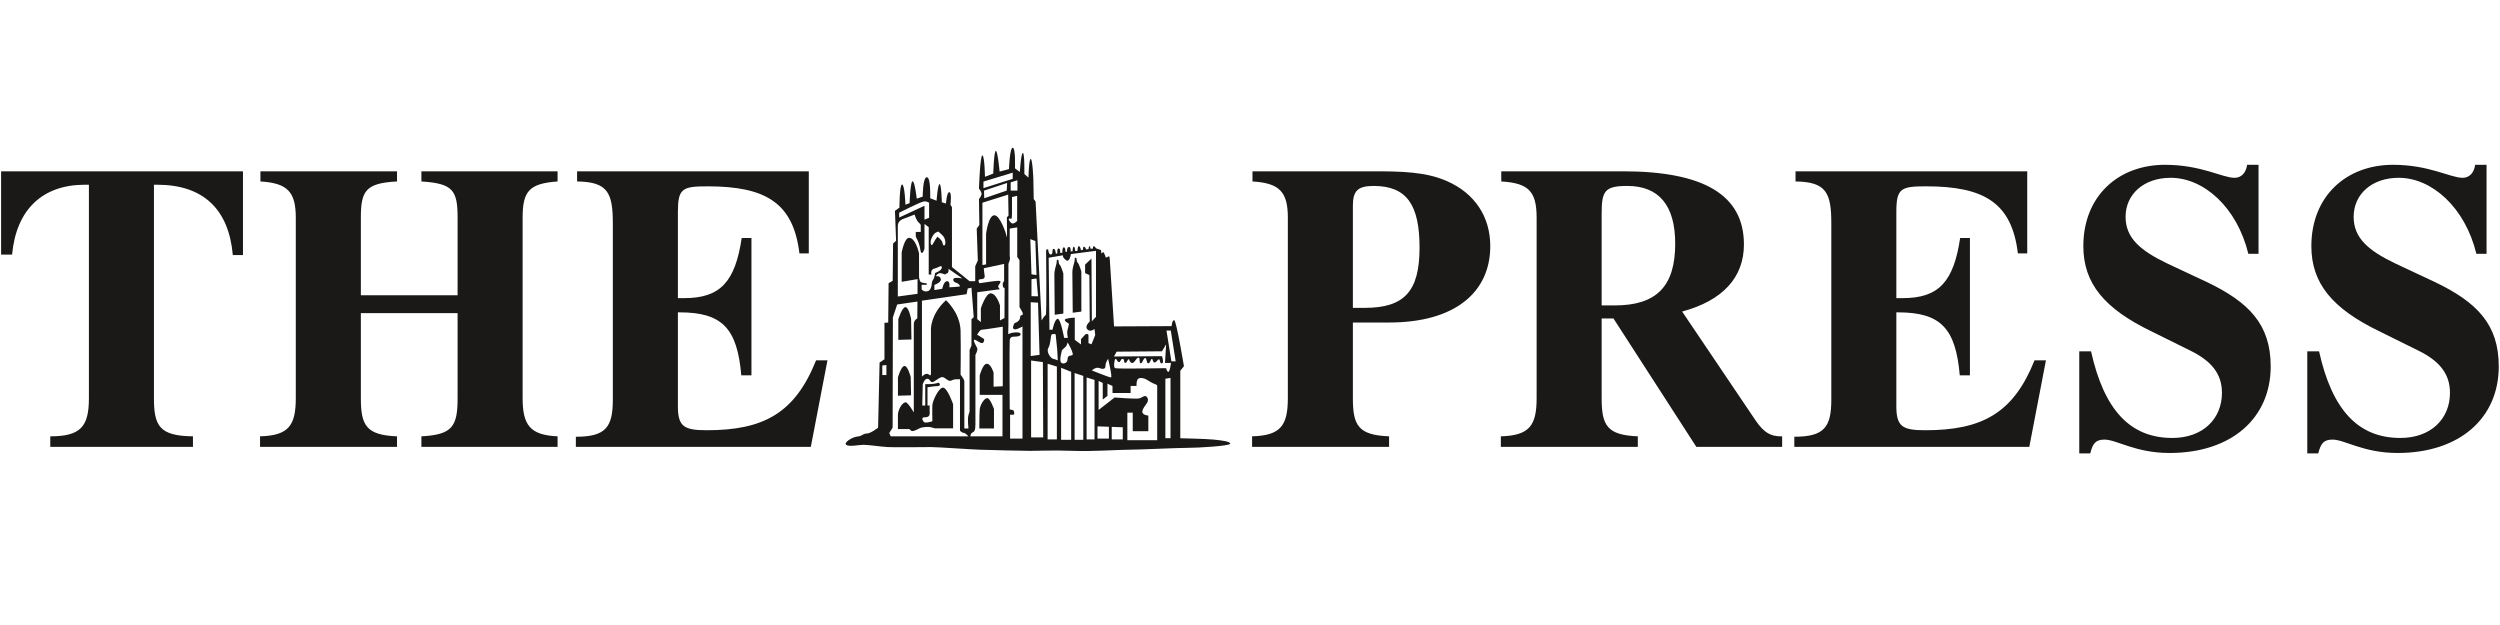
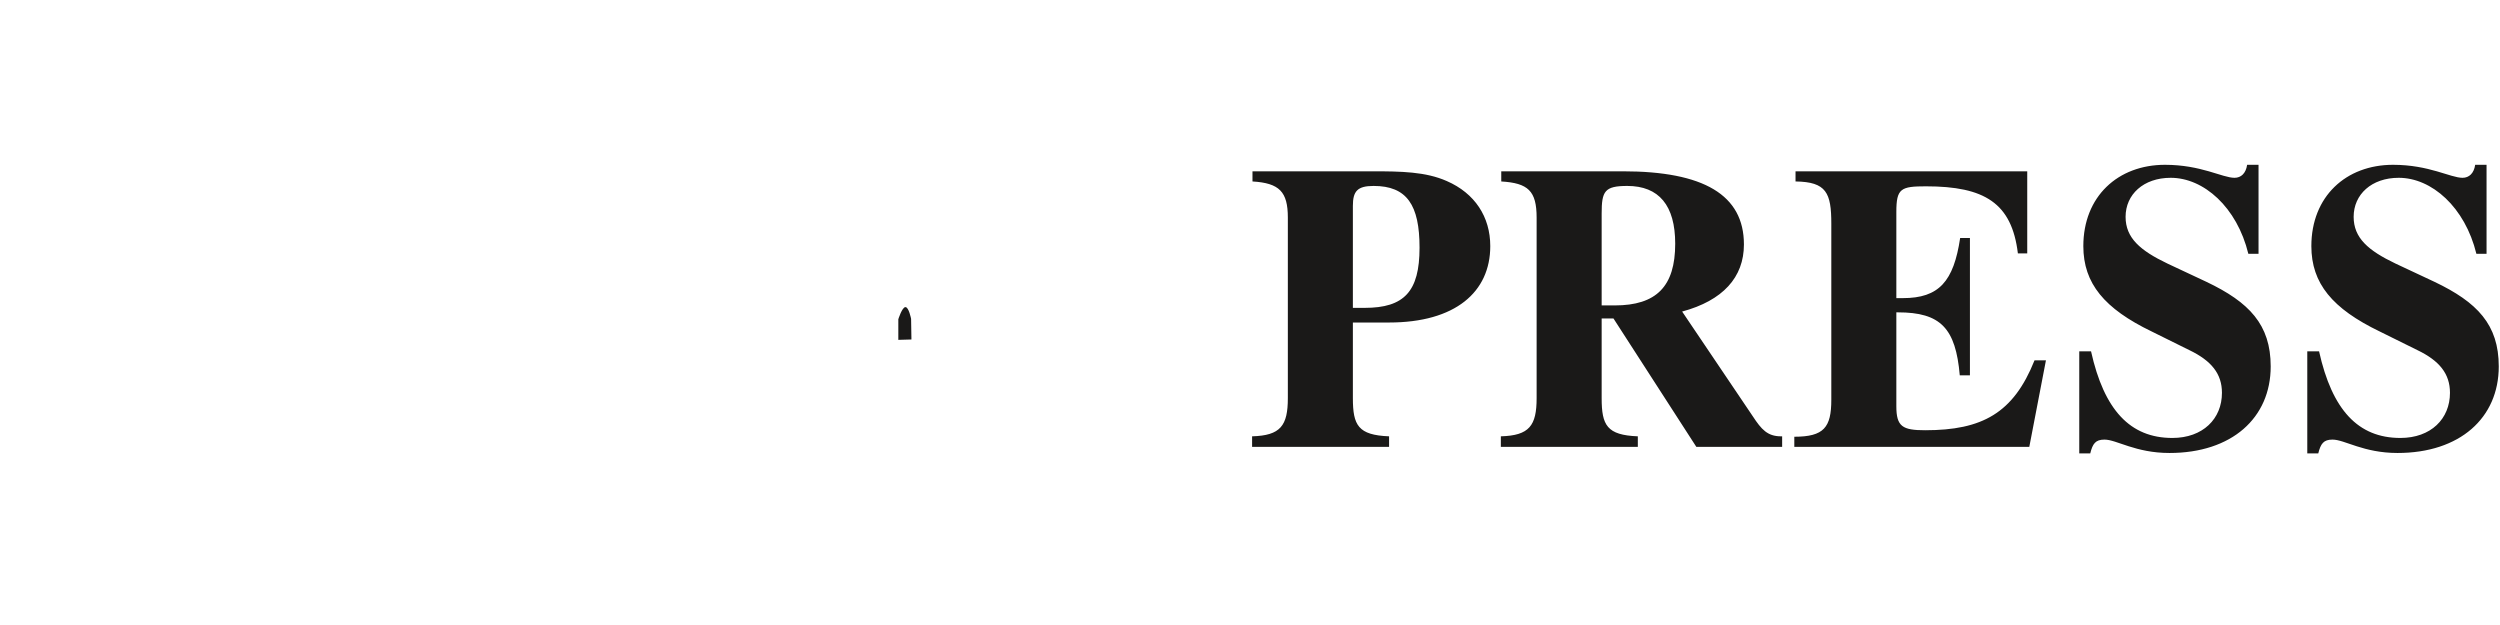
<svg xmlns="http://www.w3.org/2000/svg" width="240px" height="60px" viewBox="0 0 240 60">
  <title>Mastheads/YorkPress</title>
  <g id="Mastheads/YorkPress" stroke="none" stroke-width="1" fill="none" fill-rule="evenodd">
    <g id="york-press" transform="translate(0, 14)" fill="#1A1918" fill-rule="nonzero">
-       <path d="M55.283,27.928 C58.131,27.928 58.832,27.029 58.832,24.375 L58.832,7.48 C58.832,4.512 58.365,3.46 55.4,3.42 L55.4,2.445 L77.644,2.445 L77.644,10.327 L76.746,10.327 C76.159,5.49 73.544,3.888 67.926,3.888 C65.506,3.888 65.078,4.085 65.078,6.348 L65.078,14.62 L65.703,14.62 C69.175,14.62 70.58,13.022 71.204,8.845 L72.139,8.845 L72.139,22.035 L71.164,22.035 C70.774,17.508 69.332,15.986 65.232,15.986 L65.078,15.986 L65.078,25 C65.078,26.949 65.663,27.303 67.849,27.303 C73.311,27.303 76.315,25.664 78.345,20.59 L79.437,20.59 L77.838,28.902 L55.283,28.902 L55.283,27.928 Z M24.964,27.888 C27.694,27.811 28.396,26.872 28.396,24.219 L28.396,6.892 C28.396,4.395 27.578,3.577 25.001,3.42 L25.001,2.445 L38.114,2.445 L38.114,3.42 C35.109,3.577 34.642,4.318 34.642,6.892 L34.642,14.347 L43.929,14.347 L43.929,6.892 C43.929,4.238 43.459,3.614 40.454,3.42 L40.454,2.445 L53.528,2.445 L53.528,3.42 C50.797,3.614 50.172,4.358 50.172,6.892 L50.172,24.219 C50.172,26.796 50.873,27.771 53.528,27.888 L53.528,28.902 L40.454,28.902 L40.454,27.888 C43.422,27.731 43.929,26.949 43.929,24.219 L43.929,16.063 L34.642,16.063 L34.642,24.219 C34.642,26.832 35.149,27.771 38.114,27.888 L38.114,28.902 L24.964,28.902 L24.964,27.888 Z M18.524,27.888 L18.524,28.902 L4.826,28.902 L4.826,27.888 C7.754,27.888 8.535,26.949 8.535,24.219 L8.535,3.734 L8.145,3.734 C4.049,3.734 1.551,6.151 1.161,10.444 L0.106,10.444 L0.106,2.445 L23.325,2.445 L23.325,10.484 L22.35,10.484 C21.959,6.034 19.462,3.734 15.092,3.734 L14.778,3.734 L14.778,24.219 C14.778,26.913 15.326,27.848 18.524,27.888 L18.524,27.888 Z" id="Fill-1" />
      <path d="M87.498,18.59 L86.239,18.626 L86.239,16.647 C86.239,16.647 86.6,15.482 86.924,15.482 C87.248,15.482 87.465,16.607 87.465,16.607 L87.498,18.59 Z M221.499,19.731 L222.631,19.731 C223.88,25.35 226.377,28.044 230.436,28.044 C233.364,28.044 235.197,26.211 235.197,23.711 C235.197,21.878 234.182,20.63 232.076,19.615 L228.447,17.819 C223.92,15.635 221.89,13.215 221.89,9.626 C221.89,4.865 225.208,1.821 229.735,1.821 C233.207,1.821 235.237,3.069 236.405,3.069 C237.03,3.069 237.5,2.639 237.617,1.821 L238.709,1.821 L238.709,10.367 L237.734,10.367 C236.639,5.88 233.441,3.069 230.279,3.069 C227.665,3.069 225.95,4.669 225.95,6.815 C225.95,8.845 227.352,10.053 229.969,11.302 L233.715,13.058 C237.811,15.011 239.881,17.158 239.881,21.177 C239.881,26.131 236.135,29.486 230.163,29.486 C226.884,29.486 225.091,28.201 223.92,28.201 C223.062,28.201 222.788,28.591 222.554,29.526 L221.499,29.526 L221.499,19.731 Z M199.609,19.731 L200.741,19.731 C201.99,25.35 204.487,28.044 208.546,28.044 C211.471,28.044 213.307,26.211 213.307,23.711 C213.307,21.878 212.292,20.63 210.182,19.615 L206.556,17.819 C202.03,15.635 200,13.215 200,9.626 C200,4.865 203.315,1.821 207.842,1.821 C211.317,1.821 213.344,3.069 214.516,3.069 C215.14,3.069 215.607,2.639 215.724,1.821 L216.819,1.821 L216.819,10.367 L215.841,10.367 C214.749,5.88 211.551,3.069 208.389,3.069 C205.775,3.069 204.056,4.669 204.056,6.815 C204.056,8.845 205.462,10.053 208.076,11.302 L211.821,13.058 C215.921,15.011 217.987,17.158 217.987,21.177 C217.987,26.131 214.242,29.486 208.273,29.486 C204.994,29.486 203.198,28.201 202.03,28.201 C201.169,28.201 200.895,28.591 200.664,29.526 L199.609,29.526 L199.609,19.731 Z M172.254,27.927 C175.102,27.927 175.806,27.029 175.806,24.375 L175.806,7.479 C175.806,4.512 175.336,3.46 172.371,3.42 L172.371,2.445 L194.615,2.445 L194.615,10.327 L193.717,10.327 C193.133,5.49 190.519,3.887 184.897,3.887 C182.48,3.887 182.049,4.084 182.049,6.348 L182.049,14.62 L182.674,14.62 C186.146,14.62 187.551,13.021 188.175,8.845 L189.113,8.845 L189.113,22.035 L188.138,22.035 C187.748,17.508 186.302,15.986 182.206,15.986 L182.049,15.986 L182.049,24.999 C182.049,26.953 182.634,27.303 184.82,27.303 C190.285,27.303 193.29,25.664 195.316,20.589 L196.411,20.589 L194.812,28.902 L172.254,28.902 L172.254,27.927 Z M167.417,9.469 C167.417,12.63 165.387,14.854 161.485,15.909 L168.275,25.974 C169.093,27.223 169.68,27.887 170.969,27.887 L171.086,27.887 L171.086,28.902 L162.85,28.902 L154.891,16.57 L153.759,16.57 L153.759,24.218 C153.759,26.836 154.267,27.77 157.231,27.887 L157.231,28.902 L144.081,28.902 L144.081,27.887 C146.812,27.81 147.516,26.872 147.516,24.218 L147.516,6.892 C147.516,4.318 146.695,3.577 144.121,3.42 L144.121,2.445 L155.786,2.445 C163.554,2.445 167.417,4.709 167.417,9.469 L167.417,9.469 Z M155.008,15.321 C159.027,15.321 160.82,13.488 160.82,9.392 C160.82,5.723 159.261,3.85 156.216,3.85 C154.033,3.85 153.759,4.358 153.759,6.501 L153.759,15.321 L155.008,15.321 Z M138.89,3.38 C141.584,4.552 143.066,6.815 143.066,9.626 C143.066,14.033 139.711,16.961 133.351,16.961 L129.876,16.961 L129.876,24.218 C129.876,26.836 130.384,27.77 133.351,27.887 L133.351,28.902 L120.201,28.902 L120.201,27.887 C122.932,27.81 123.633,26.872 123.633,24.218 L123.633,6.892 C123.633,4.395 122.815,3.577 120.238,3.42 L120.238,2.445 L131.712,2.445 C134.52,2.445 136.864,2.485 138.89,3.38 L138.89,3.38 Z M131.008,15.555 C134.794,15.555 136.276,13.996 136.276,9.779 C136.276,5.683 135.067,3.85 131.866,3.85 C130.307,3.85 129.876,4.358 129.876,5.76 L129.876,15.555 L131.008,15.555 Z" id="Fill-3" />
-       <path d="M102.982,16.023 L103.81,15.91 L103.81,12.064 C103.81,12.064 103.593,11.326 103.45,11.209 C103.306,11.092 103.413,10.742 103.269,10.742 C103.126,10.742 103.2,10.819 103.163,11.052 C103.126,11.286 102.946,11.673 102.946,12.181 C102.946,12.685 102.982,16.023 102.982,16.023 L102.982,16.023 Z M101.253,16.217 L102.081,16.103 L102.081,12.257 C102.081,12.257 101.867,11.52 101.72,11.403 C101.577,11.286 101.687,10.935 101.543,10.935 C101.397,10.935 101.47,11.015 101.433,11.246 C101.397,11.48 101.22,11.87 101.22,12.374 C101.22,12.879 101.253,16.217 101.253,16.217 L101.253,16.217 Z M94.015,27.134 L95.421,27.134 L95.421,25.267 C95.421,25.267 95.06,24.219 94.773,24.219 C94.486,24.219 94.089,24.88 94.052,25.307 C94.015,25.735 94.015,27.134 94.015,27.134 L94.015,27.134 Z M87.462,23.952 L86.204,23.989 L86.204,22.226 C86.204,22.226 86.51,21.131 86.834,21.131 C87.158,21.131 87.429,22.193 87.429,22.193 L87.462,23.952 Z" id="Fill-5" />
-       <path d="M116.489,28.198 C115.751,28.125 113.308,28.072 113.308,28.072 L113.308,21.592 L113.658,21.157 C113.658,21.157 112.93,16.764 112.727,16.738 C112.526,16.711 112.476,17.308 112.476,17.308 L106.948,17.335 L106.554,11.116 C106.554,11.116 106.537,10.755 106.504,10.645 C106.471,10.538 106.32,10.702 106.203,10.718 C106.087,10.735 106.137,10.521 106.05,10.448 C105.966,10.375 106.05,10.284 105.966,10.231 C105.883,10.178 105.733,10.338 105.733,10.338 C105.733,10.338 105.716,9.994 105.666,9.994 C105.616,9.994 105.212,9.834 105.212,9.834 C105.212,9.834 105.112,9.653 105.012,9.633 C104.911,9.617 104.911,9.867 104.911,9.867 L104.695,9.887 C104.695,9.887 104.661,9.633 104.594,9.633 C104.528,9.633 104.494,9.924 104.494,9.924 L104.257,9.941 C104.257,9.941 104.207,9.707 104.074,9.687 C103.94,9.67 103.973,9.977 103.973,9.977 L103.773,10.014 C103.773,10.014 103.706,9.633 103.573,9.633 C103.436,9.633 103.436,10.087 103.436,10.087 L103.219,10.104 C103.219,10.104 103.202,9.687 103.085,9.687 C102.969,9.687 102.969,10.121 102.969,10.121 L102.785,10.141 C102.785,10.141 102.818,9.707 102.618,9.707 C102.414,9.707 102.431,10.157 102.431,10.157 L102.281,10.178 C102.281,10.178 102.297,9.743 102.131,9.743 C101.964,9.743 101.981,10.268 101.981,10.268 L101.78,10.284 C101.78,10.284 101.813,9.85 101.627,9.85 C101.443,9.85 101.51,10.321 101.51,10.321 L101.363,10.354 C101.363,10.354 101.326,9.887 101.146,9.887 C100.965,9.887 101.109,10.238 100.965,10.394 C100.822,10.548 100.642,10.278 100.642,10.044 C100.642,9.81 100.425,10.004 100.425,10.004 C100.425,10.004 100.498,16.257 100.391,16.257 C100.281,16.257 99.994,16.764 99.994,16.764 L99.416,5.344 L99.236,5.11 L99.203,3.207 C99.203,3.207 99.129,1.264 98.949,1.264 C98.769,1.264 98.732,3.05 98.732,3.05 L98.338,2.703 C98.338,2.703 98.375,0.683 98.195,0.683 C98.014,0.683 97.904,2.509 97.904,2.509 L97.437,2.159 C97.437,2.159 97.51,0.179 97.22,0.179 C96.933,0.179 96.863,2.235 96.863,2.235 L95.961,2.469 C95.961,2.469 95.781,0.489 95.601,0.489 C95.42,0.489 95.35,2.663 95.35,2.663 L94.556,2.973 C94.556,2.973 94.522,0.917 94.305,0.917 C94.088,0.917 93.981,4.102 93.981,4.102 C93.981,4.102 94.195,4.372 94.232,4.565 C94.269,4.759 93.981,5.11 93.981,5.11 L94.018,7.597 L93.765,7.944 L93.871,11.015 L93.621,11.556 L93.621,12.995 L93.08,12.995 L91.388,11.636 L91.388,5.888 L91.244,5.654 C91.244,5.654 91.388,4.449 91.137,4.449 C90.883,4.449 90.813,5.537 90.813,5.537 L90.416,5.42 C90.416,5.42 90.379,3.674 90.199,3.674 C90.022,3.674 89.912,5.267 89.912,5.267 L89.301,5.033 C89.301,5.033 89.371,3.013 88.977,3.013 C88.58,3.013 88.58,4.876 88.58,4.876 L88.006,5.073 C88.006,5.073 87.822,3.401 87.608,3.401 C87.391,3.401 87.321,5.497 87.321,5.497 L86.924,5.654 C86.924,5.654 86.851,3.711 86.6,3.711 C86.347,3.711 86.347,5.928 86.347,5.928 L85.916,6.238 L86.023,9.112 L85.735,9.383 L85.699,12.955 L85.305,13.189 L85.268,16.958 L84.908,16.995 L84.908,20.493 L84.44,20.804 L84.297,27.057 C84.297,27.057 83.582,27.618 83.215,27.618 C82.845,27.618 82.778,27.871 82.31,27.908 C81.84,27.945 80.968,28.485 81.235,28.702 C81.506,28.919 82.444,28.702 82.911,28.702 C83.382,28.702 84.554,28.883 85.225,28.919 C85.896,28.956 88.71,28.919 89.381,28.919 C90.049,28.919 93.033,29.136 94.072,29.173 C95.11,29.21 98.328,29.283 98.896,29.283 C99.466,29.283 101.243,29.21 103.052,29.283 C104.861,29.354 107.342,29.173 108.347,29.173 C109.352,29.173 112.97,28.993 114.009,28.993 C115.047,28.993 118.065,28.813 118.098,28.596 C118.132,28.378 117.227,28.269 116.489,28.198 L116.489,28.198 Z M84.701,21.084 L85.094,21.044 L85.094,22.005 L84.701,22.005 L84.701,21.084 Z M84.684,23.287 L85.125,23.287 L85.125,22.273 L84.684,22.273 L84.684,23.287 Z M84.631,24.997 L85.158,24.997 L85.158,23.758 L84.631,23.758 L84.631,24.997 Z M84.597,27.134 L85.195,27.134 L85.195,25.541 L84.597,25.541 L84.597,27.134 Z M97.674,3.304 L97.674,4.295 L97.026,4.295 L97.026,3.507 L97.674,3.304 Z M97.647,4.799 L97.647,7.206 C97.647,7.206 97.293,7.597 97.076,7.403 C96.863,7.206 96.762,6.979 96.909,6.979 C97.053,6.979 97.15,7.17 97.15,6.549 L97.15,4.916 L97.647,4.799 Z M94.412,3.43 L97.22,2.576 L97.22,3.167 L94.412,4.062 L94.412,3.43 Z M96.682,3.564 L96.646,4.295 L94.486,5.033 L94.466,4.302 L96.682,3.564 Z M90.89,12.257 C91.141,12.18 91.047,11.803 91.047,11.803 L92.393,12.728 C92.393,12.728 91.555,12.568 91.518,12.802 C91.481,13.035 91.708,13.129 91.852,13.165 C91.995,13.205 92.239,13.462 92.129,13.499 C92.022,13.539 91.134,13.579 91.134,13.579 C91.134,13.579 91.244,12.992 90.92,12.992 C90.596,12.992 90.453,13.726 90.453,13.726 L89.702,13.847 L89.702,13.349 C89.702,13.349 90.42,13.112 90.313,12.765 C90.206,12.414 89.838,12.528 89.838,12.528 C89.838,12.528 90.019,12.104 90.453,12.257 C90.883,12.414 90.636,12.334 90.89,12.257 L90.89,12.257 Z M89.815,8.345 C90.106,8.191 90.069,8.228 90.069,8.228 C90.069,8.228 90.286,8.385 90.536,8.655 C90.79,8.929 90.823,9.56 90.643,9.56 C90.463,9.56 90.536,9.366 90.429,9.169 C90.319,8.976 89.995,8.725 89.995,8.725 C89.995,8.725 89.815,8.939 89.635,9.286 C89.455,9.637 89.421,9.52 89.421,9.52 C89.168,9.286 89.528,8.502 89.815,8.345 L89.815,8.345 Z M86.32,6.418 C86.32,6.418 88.393,5.363 88.703,5.337 C89.014,5.313 89.194,5.467 89.194,5.467 L89.194,6.906 L88.75,7.086 L88.75,5.754 L86.32,6.882 L86.32,6.418 Z M86.19,7.677 C86.19,7.163 86.727,7.009 86.727,7.009 L87.799,6.599 C87.799,6.599 87.966,7.163 88.203,7.37 C88.443,7.573 88.393,7.65 88.393,7.65 L88.393,8.268 L87.915,8.268 L87.915,8.732 C87.915,8.732 88.036,8.912 88.203,9.349 C88.37,9.787 88.323,10.171 88.466,10.274 C88.61,10.378 88.75,9.864 88.75,9.864 L88.75,7.497 L89.157,7.807 L89.157,12.358 L89.418,12.358 L89.394,12.204 C89.371,12.05 89.465,11.82 89.752,11.767 C90.039,11.717 90.416,11.372 90.416,11.68 C90.416,11.987 89.772,12.204 89.772,12.204 C89.772,12.204 89.722,12.671 89.578,12.852 C89.434,13.032 89.438,13.359 89.438,13.359 C89.438,13.359 89.381,13.92 89,13.97 C88.62,14.02 88.476,13.77 88.476,13.77 L88.476,13.339 L88.967,13.339 L88.967,13.205 C88.967,13.205 88.47,13.162 88.373,13.058 C88.279,12.955 88.229,12.621 88.229,12.621 L88.226,10.324 C88.156,10.017 87.842,8.832 87.271,8.832 C86.817,8.832 86.56,10.247 86.56,10.247 L86.56,13.052 L88.083,12.795 L88.083,14.207 L86.19,14.464 L86.19,7.677 Z M85.512,27.891 L85.368,27.578 L85.692,27.05 L85.716,16.47 L86.129,15.232 L88.076,14.948 L88.059,16.574 C88.059,16.574 87.725,16.701 87.725,17.138 L87.725,19.866 L87.725,25.598 C87.725,25.598 87.174,24.623 86.941,24.623 C86.6,24.623 86.2,25.367 86.2,25.828 L86.2,27.193 L87.305,27.193 C87.305,27.193 87.471,27.387 87.568,27.387 C87.662,27.387 87.902,27.327 88.213,27.147 C88.523,26.966 89.181,26.96 89.371,27.013 C89.561,27.063 89.728,27.117 89.728,27.117 L91.498,27.117 L91.498,24.803 C91.498,24.803 90.954,23.211 90.523,23.211 C90.129,23.211 89.532,24.456 89.508,24.893 C89.484,25.331 89.508,26.436 89.508,26.436 C89.508,26.436 88.824,26.679 88.68,26.499 C88.537,26.319 88.443,26.062 88.75,26.062 C89.061,26.062 89.274,25.985 89.251,25.624 C89.228,25.264 89.251,24.93 89.251,24.93 L89.04,24.93 L89.04,23.177 C89.04,23.177 89.681,23.074 89.872,23.074 C90.062,23.074 90.299,23.054 90.206,22.847 C90.109,22.643 90.062,22.797 89.632,22.847 C89.204,22.9 88.824,22.874 88.824,22.874 L88.824,24.93 L88.537,24.93 L88.583,22.9 C88.583,22.9 88.75,22.333 89.037,22.359 C89.324,22.383 89.298,22.82 89.632,22.643 C89.965,22.463 90.276,22.152 90.513,22.206 C90.753,22.256 90.99,22.59 91.231,22.563 C91.231,22.563 91.588,22.409 91.755,22.409 L92.159,22.409 L92.159,27.347 C92.159,27.347 92.349,27.554 92.516,27.554 C92.683,27.554 92.97,27.891 92.97,27.891 L85.512,27.891 Z M93.08,25.501 L92.973,25.851 C92.863,26.202 92.973,27.134 92.973,27.134 L92.576,27.134 L92.576,22.63 C92.576,22.396 92.215,21.969 92.215,21.969 C92.215,21.969 92.252,19.522 92.215,17.772 C92.179,16.02 90.813,14.821 90.813,14.821 C89.334,16.18 89.371,17.579 89.371,17.579 L89.371,21.735 C89.371,22.279 89.264,21.929 89.011,21.889 C88.76,21.852 88.506,22.162 88.506,22.162 L88.506,14.865 L92.793,14.241 L92.9,13.696 L93.26,13.619 L93.477,16.454 L93.26,16.647 L93.26,19.171 L93.08,19.599 L93.08,25.501 Z M96.265,23.081 L95.384,23.121 L95.384,21.775 C95.384,21.775 95.133,20.92 94.736,20.92 C94.342,20.92 94.052,22.046 94.052,22.046 L94.052,23.908 L96.238,23.908 L96.238,27.891 L93.153,27.891 C93.153,27.891 93.17,27.601 93.35,27.524 C93.531,27.444 93.641,27.327 93.641,26.746 L93.641,20.066 C93.641,20.066 93.888,19.629 93.815,19.435 C93.744,19.238 93.337,18.617 93.554,18.617 C93.768,18.617 94.285,19.171 94.429,18.821 C94.572,18.47 94.419,18.547 94.165,18.353 C93.915,18.16 93.801,18.16 93.801,18.16 C93.801,18.16 94.038,17.652 94.255,17.652 C94.469,17.652 96.265,17.362 96.265,17.362 L96.265,23.081 Z M96.429,16.53 L95.998,16.764 L95.998,15.325 C95.998,15.325 95.674,14.16 95.097,14.16 C94.629,14.16 94.162,15.599 94.162,15.599 L94.162,16.918 L93.815,16.634 L93.815,14.057 L95.998,13.763 C95.998,13.763 95.711,13.579 95.891,13.346 C96.068,13.112 96.152,12.958 95.828,12.958 C95.504,12.958 94.022,13.192 94.022,13.192 C94.022,13.192 93.765,12.802 94.162,12.802 C94.556,12.802 94.552,12.558 94.516,12.404 C94.479,12.247 94.446,11.753 94.446,11.753 L96.395,11.336 L96.395,12.995 C96.395,12.995 96.232,13.085 96.265,13.396 C96.302,13.706 96.442,13.629 96.442,13.629 L96.429,16.53 Z M96.659,8.762 C96.622,8.528 96.031,6.666 95.457,6.666 C94.879,6.666 94.663,8.448 94.663,8.448 L94.663,11.383 L94.312,11.443 L94.312,5.46 L96.786,4.682 L96.819,6.702 L96.659,6.859 C96.659,6.859 96.695,8.996 96.659,8.762 L96.659,8.762 Z M97.474,17.619 C97.654,17.619 98.158,17.345 98.158,17.345 L98.158,28.105 L96.969,28.105 L96.969,25.815 L97.22,25.815 C97.474,25.815 97.33,25.581 97.33,25.464 C97.33,25.347 96.933,25.307 96.933,25.307 C96.933,25.307 96.896,18.978 96.933,18.667 C96.969,18.357 97.15,18.317 97.4,18.317 C97.654,18.317 97.978,18.277 97.978,18.083 C97.978,17.889 97.58,17.889 97.293,17.929 C97.006,17.966 96.789,18.083 96.789,18.083 L96.809,17.111 L96.809,11.403 C96.809,11.403 96.789,11.326 96.896,11.092 C97.006,10.859 96.933,10.548 96.933,10.548 L96.933,7.944 L97.654,7.83 L97.654,10.665 L97.871,10.975 L97.871,15.482 C97.871,15.482 98.195,15.986 98.195,16.14 C98.195,16.297 97.941,16.22 97.941,16.374 C97.941,16.53 97.904,16.724 97.69,16.878 C97.474,17.035 97.4,16.918 97.293,17.228 C97.187,17.539 97.293,17.619 97.474,17.619 L97.474,17.619 Z M99.65,14.444 L99.022,14.434 L99.022,12.802 L99.507,12.735 L99.65,14.444 Z M99.396,9.139 L99.503,12.404 L99.022,12.334 L98.912,8.956 L99.396,9.139 Z M98.949,15.015 L99.65,15.058 L99.797,20.066 L98.949,20.179 L98.949,15.015 Z M98.986,27.988 L98.986,20.607 L100.117,20.763 L100.148,27.988 L98.986,27.988 Z M105.512,21.328 C105.839,21.445 106.127,21.478 106.127,21.124 C106.127,20.774 106.377,20.45 106.377,20.45 C106.377,20.45 106.815,22.236 106.651,22.236 C106.487,22.236 104.815,21.561 104.815,21.561 C104.815,21.561 105.189,21.211 105.512,21.328 L105.512,21.328 Z M101.46,28.182 L100.572,28.182 L100.572,20.92 L101.46,21.191 L101.46,28.182 Z M101.112,20.45 C100.839,20.393 100.425,19.755 100.642,19.405 C100.859,19.054 100.862,18.28 100.936,18.15 C101.019,17.996 101.343,18.093 101.343,18.093 L101.493,19.572 L101.546,20.6 C101.546,20.6 101.383,20.51 101.112,20.45 L101.112,20.45 Z M102.832,28.222 L101.867,28.222 L101.867,21.308 L102.832,21.695 L102.832,28.222 Z M102.919,20.106 C102.645,20.163 102.484,20.163 102.484,20.513 C102.484,20.864 102.01,21.014 101.847,20.78 C101.683,20.547 101.954,19.609 101.954,19.609 L102.361,19.228 L102.501,18.878 C102.501,18.878 103.189,20.046 102.919,20.106 L102.919,20.106 Z M103.997,28.222 L103.162,28.222 L103.162,21.812 L103.997,22.086 L103.997,28.222 Z M103.773,18.557 L103.773,19.064 L103.179,18.624 L103.179,16.487 C103.179,16.487 102.297,16.53 102.228,16.684 C102.154,16.841 102.621,17.075 102.621,17.075 C102.621,17.075 102.551,17.462 102.478,17.696 C102.404,17.929 102.515,18.434 102.515,18.434 L102.154,18.434 C102.154,18.434 101.83,16.607 101.543,16.607 C101.253,16.607 101.039,17.655 101.039,17.655 L100.748,17.655 L100.672,10.742 L102.04,10.508 C102.04,10.508 101.974,10.702 102.334,10.972 C102.695,11.246 102.802,10.391 102.802,10.391 L105.215,10.081 L105.215,16.414 L104.818,16.841 L104.781,10.822 L104.17,11.403 L104.17,12.217 L104.578,12.408 L104.614,16.871 C104.614,16.871 104.097,17.308 104.387,17.619 C104.674,17.929 105.072,17.579 105.072,17.579 L105.142,18.16 L104.781,19.054 L104.494,18.938 L104.494,18.21 C104.494,17.976 104.204,18.093 104.204,18.093 L103.773,18.557 Z M105.075,28.182 L104.314,28.182 L104.314,22.239 L105.075,22.473 L105.075,28.182 Z M106.454,28.105 L105.359,28.105 L105.359,26.93 L106.454,26.97 L106.454,28.105 Z M107.786,28.182 L106.727,28.182 L106.727,26.98 L107.786,27.017 L107.786,28.182 Z M111.091,28.258 L108.227,28.258 L108.227,25.618 L108.744,25.618 L108.744,27.397 L110.24,27.397 L110.24,25.892 C110.24,25.892 109.525,25.865 109.686,25.384 C109.846,24.903 110.363,24.606 110.16,24.206 C109.959,23.805 109.689,24.166 109.365,24.246 C109.041,24.326 107.005,24.159 107.005,24.159 L105.466,25.354 L105.466,22.566 L105.863,22.763 L105.863,24.363 L106.317,24.005 L106.317,22.834 L106.798,23.05 L106.801,23.725 L108.54,23.725 L108.54,23.047 L109.108,23.047 C109.108,23.047 109.068,22.523 109.268,22.363 C109.472,22.202 109.876,22.323 110.08,22.443 C110.283,22.563 110.647,22.803 110.807,22.843 C110.971,22.884 111.091,23.004 111.091,23.004 L111.091,28.258 Z M112.369,28.065 L111.875,28.065 L111.875,22.356 L112.369,22.279 L112.369,28.065 Z M112.163,21.695 C112.019,21.695 111.949,21.345 111.949,21.345 C111.949,21.345 107.232,21.425 107.051,21.345 C106.871,21.268 106.978,20.49 107.088,20.45 C107.195,20.413 107.232,20.723 107.412,20.76 C107.592,20.8 107.556,20.45 107.769,20.45 C107.986,20.45 107.843,20.837 108.023,20.837 C108.203,20.837 108.24,20.49 108.347,20.49 C108.454,20.49 108.383,20.723 108.634,20.837 C108.888,20.954 109.068,20.333 109.282,20.333 C109.498,20.333 109.318,20.837 109.498,20.877 C109.679,20.917 109.752,20.373 109.933,20.373 C110.109,20.373 110.039,20.837 110.22,20.877 C110.4,20.917 110.47,20.45 110.58,20.45 C110.687,20.45 110.65,20.8 110.83,20.8 C111.011,20.8 111.154,20.49 111.265,20.49 C111.372,20.49 111.335,20.957 111.552,20.88 C111.769,20.804 111.552,20.193 111.552,20.193 L106.941,20.223 L107.195,19.762 L111.552,19.725 L111.949,19.054 L111.839,20.84 L112.416,20.84 C112.416,20.84 112.309,21.695 112.163,21.695 L112.163,21.695 Z M112.453,20.687 L111.982,17.732 L112.396,17.732 L112.864,20.687 L112.453,20.687 Z" id="Fill-7" />
    </g>
  </g>
</svg>